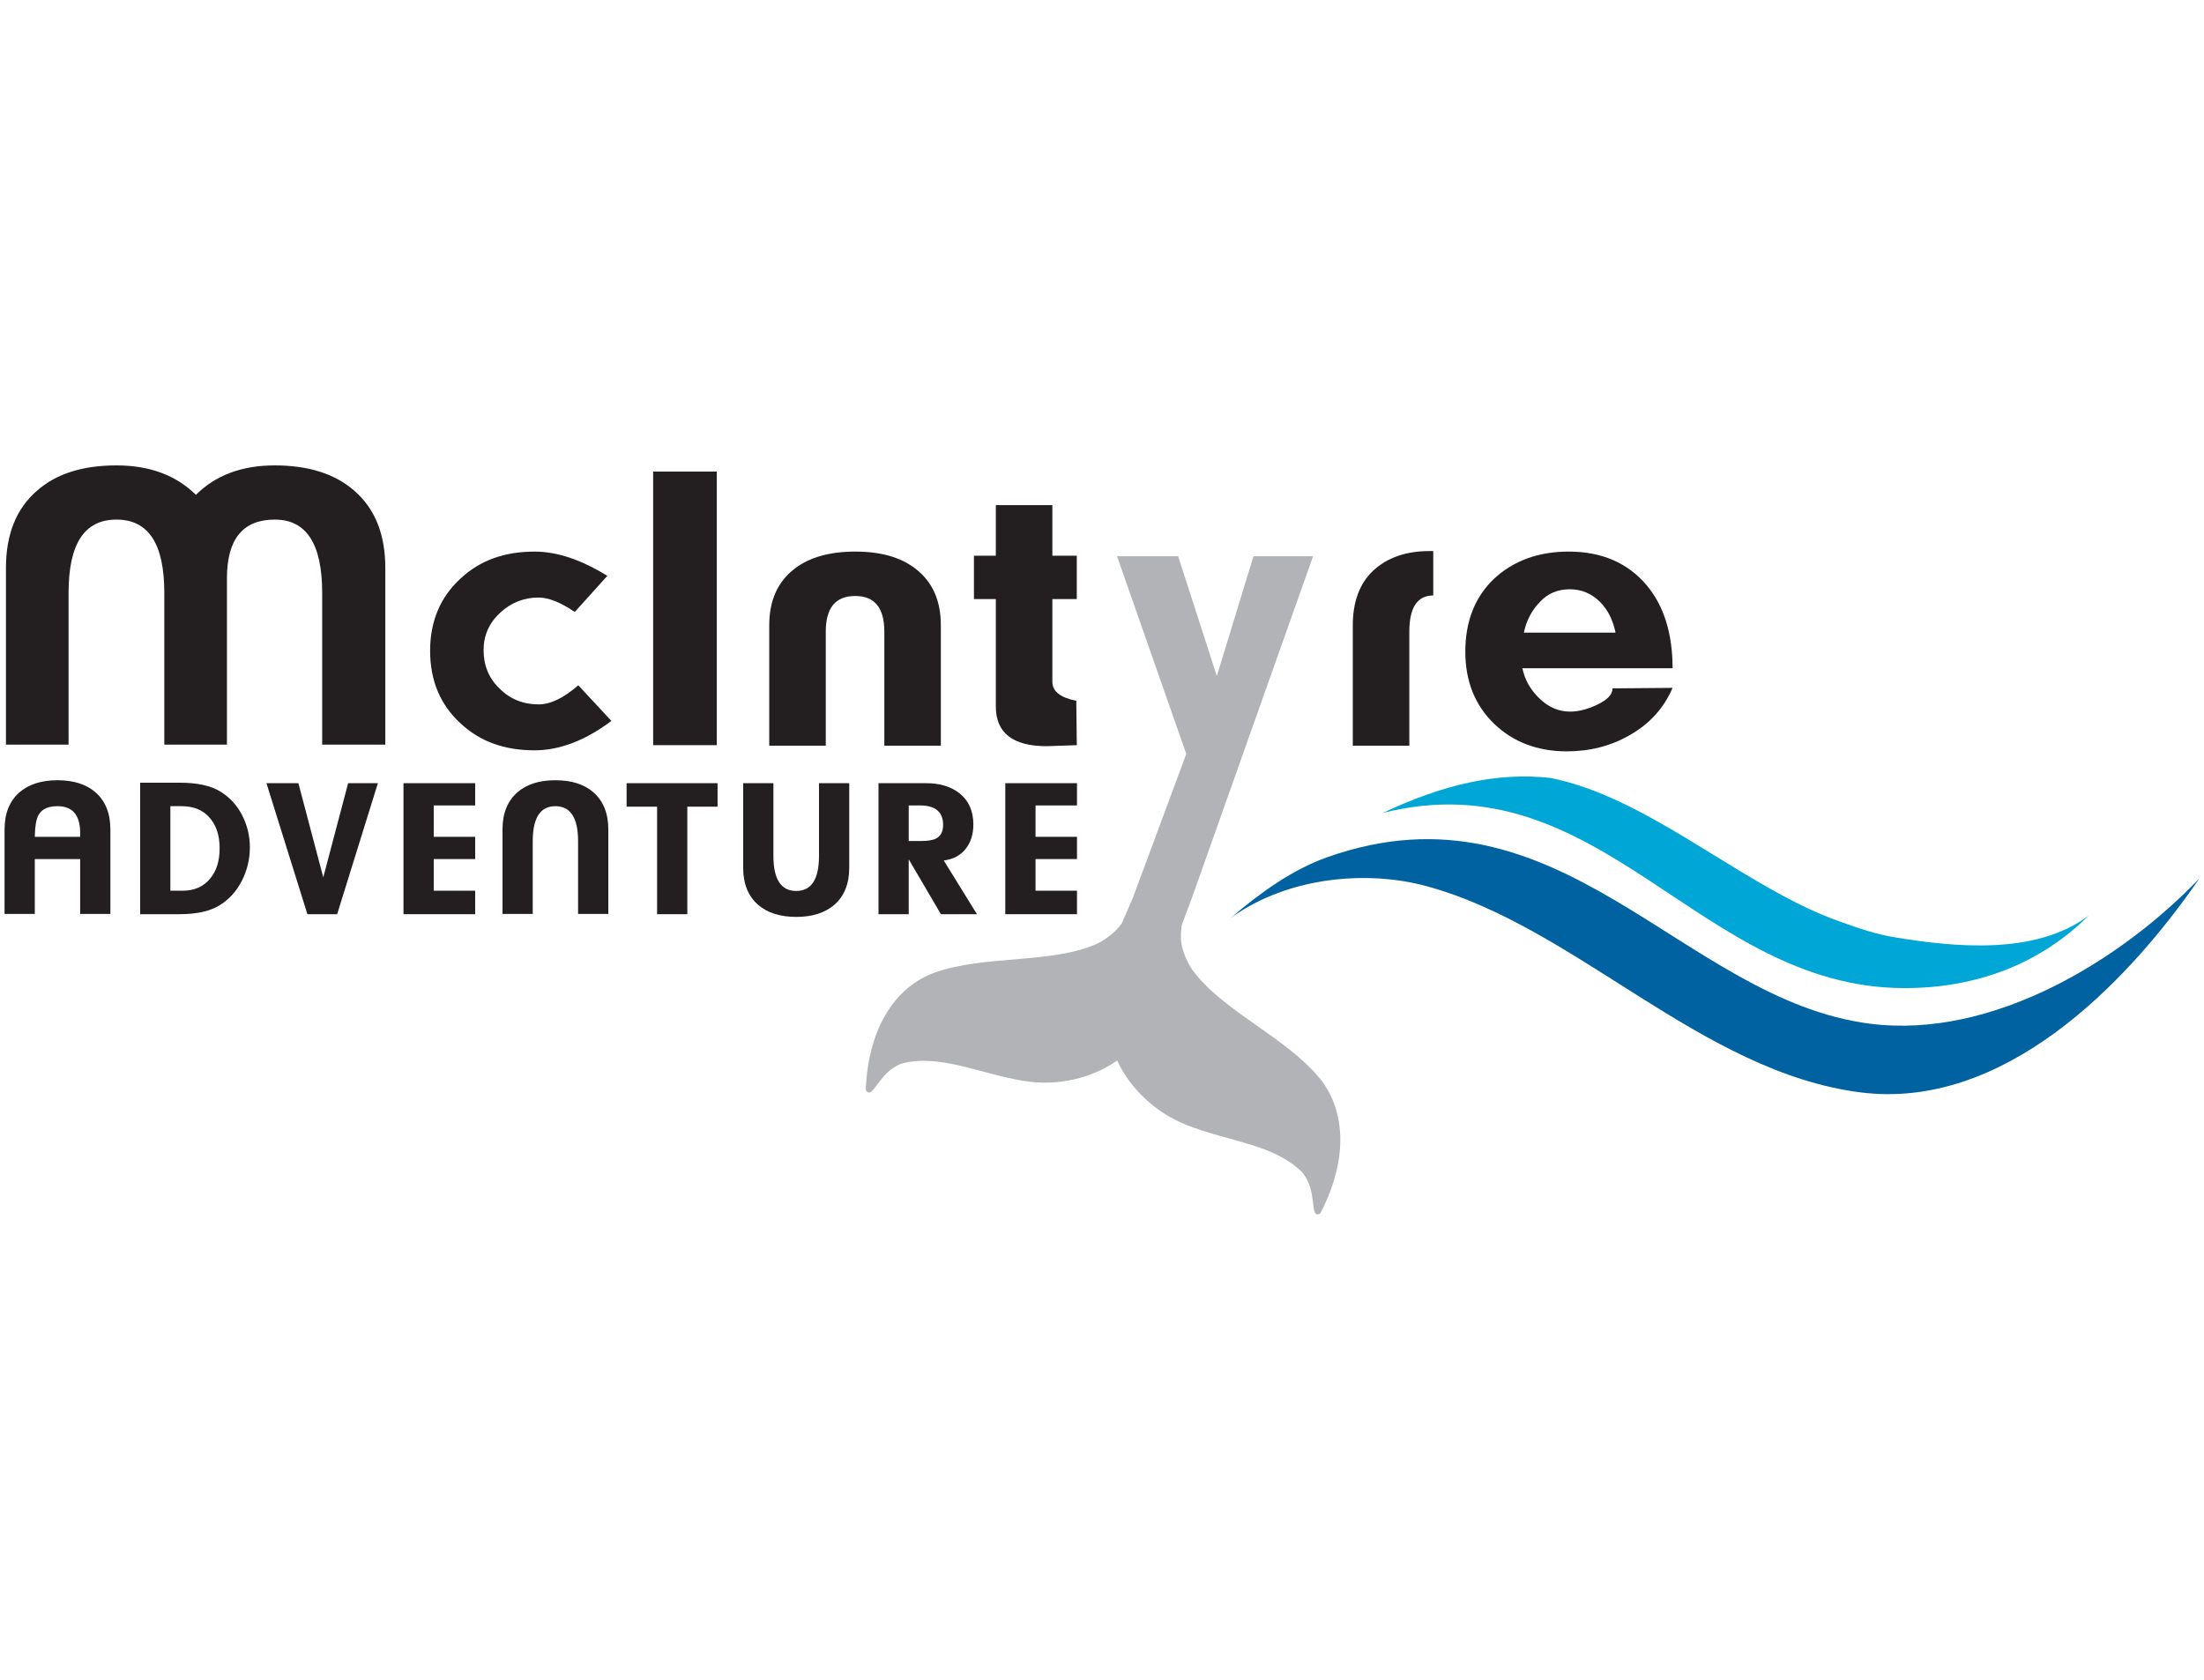
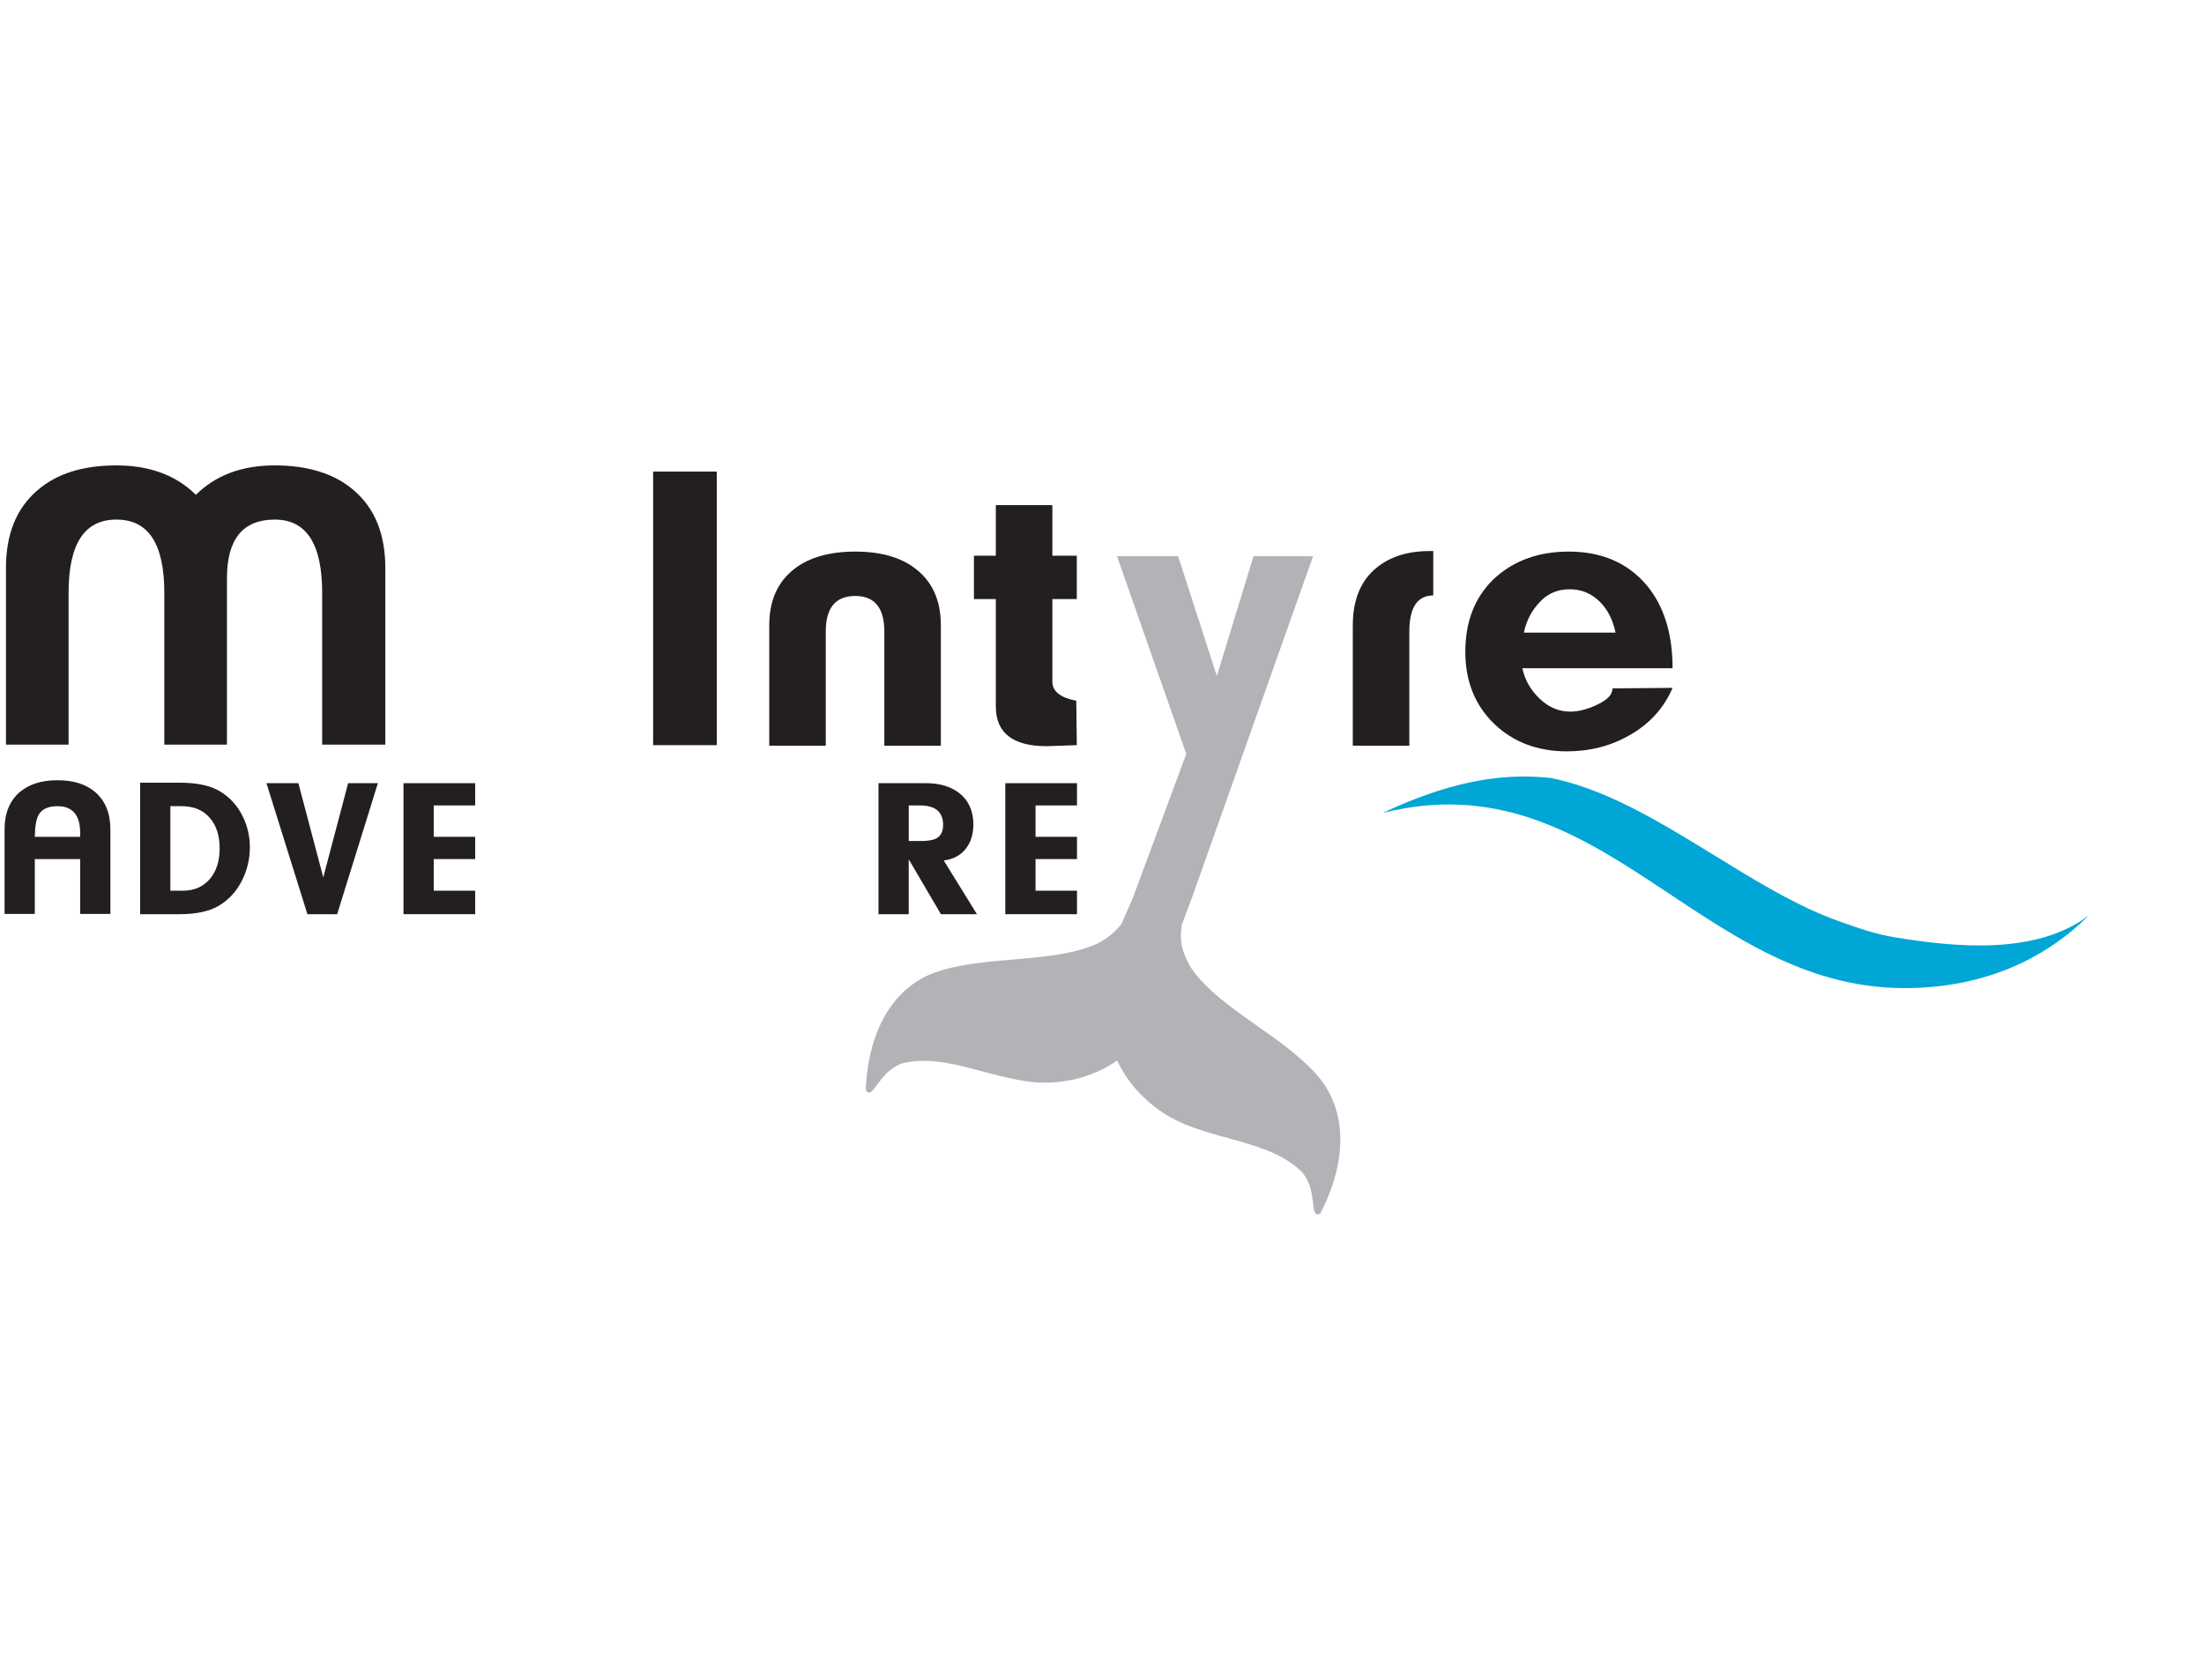
<svg xmlns="http://www.w3.org/2000/svg" version="1.1" id="Layer_2" x="0px" y="0px" width="345.827px" height="263.622px" viewBox="0 0 345.827 263.622" enable-background="new 0 0 345.827 263.622" xml:space="preserve">
  <g>
    <path fill="#00A6D5" d="M297.423,147.12c-3.29-0.542-5.702-1.428-8.747-2.495c-2.241-0.785-4.478-1.774-6.718-2.896   c-5.696-2.858-11.412-6.589-17.188-10.069c-7.022-4.236-14.143-8.1-21.459-9.569c-8.555-0.947-16.994,1.087-26.341,5.489   c34.23-8.592,49.493,27.353,81.701,27.491c11.565,0.048,21.544-3.898,29.069-11.384   C319.354,150.017,306.447,148.593,297.423,147.12" />
-     <path fill="#0062A1" d="M293.503,160.672c-29.589-3.73-48.694-39.079-85.235-26.144c-5.457,1.929-10.544,5.583-15.083,9.479   c9.102-6.51,21.465-7.418,30.584-4.951c23.519,6.354,43.094,29.206,68.191,32.388c22.1,2.795,41.342-16.45,53.151-33.592   C332.828,150.695,312.681,163.083,293.503,160.672" />
    <path fill="#231F20" d="M50.553,93.047c0-7.696-2.478-11.503-7.432-11.503c-5.033,0-7.511,3.078-7.511,9.235v26.084h-9.828V93.047   c0-7.696-2.476-11.503-7.511-11.503c-5.034,0-7.511,3.807-7.511,11.503v23.817H0.934V89.159c0-5.265,1.598-9.316,4.875-12.15   c3.036-2.674,7.191-3.97,12.465-3.97c5.193,0,9.347,1.539,12.463,4.618c3.117-3.079,7.191-4.618,12.384-4.618   s9.428,1.296,12.464,3.97c3.276,2.834,4.876,6.885,4.876,12.15v27.705h-9.908V93.047L50.553,93.047z" />
-     <path fill="#231F20" d="M72.283,113.542c-3.196-2.917-4.794-6.724-4.794-11.422c0-4.617,1.598-8.425,4.794-11.341   c3.036-2.835,6.871-4.211,11.585-4.211c3.596,0,7.351,1.295,11.427,3.806l-5.114,5.671c-2.237-1.539-4.155-2.269-5.674-2.269   c-2.316,0-4.313,0.81-5.992,2.35c-1.758,1.621-2.636,3.565-2.636,5.913c0,2.35,0.799,4.375,2.478,5.995   c1.677,1.701,3.754,2.511,6.151,2.511c1.839,0,3.916-0.972,6.233-2.997l5.193,5.59c-4.076,3.078-8.15,4.617-12.065,4.617   C79.153,117.754,75.319,116.377,72.283,113.542" />
    <rect x="102.484" y="74.01" fill="#231F20" width="9.987" height="42.935" />
-     <path fill="#231F20" d="M138.759,99.124c0-3.727-1.519-5.59-4.554-5.59c-3.117,0-4.634,1.863-4.634,5.59v17.903h-8.87V98.151   c0-3.971,1.358-6.887,3.995-8.912c2.318-1.782,5.514-2.673,9.509-2.673c3.995,0,7.111,0.891,9.428,2.673   c2.636,2.025,3.995,4.941,3.995,8.912v18.875h-8.868V99.124L138.759,99.124z" />
+     <path fill="#231F20" d="M138.759,99.124c0-3.727-1.519-5.59-4.554-5.59c-3.117,0-4.634,1.863-4.634,5.59v17.903h-8.87V98.151   c0-3.971,1.358-6.887,3.995-8.912c2.318-1.782,5.514-2.673,9.509-2.673c3.995,0,7.111,0.891,9.428,2.673   c2.636,2.025,3.995,4.941,3.995,8.912v18.875h-8.868V99.124L138.759,99.124" />
    <path fill="#231F20" d="M165.125,106.981c0,1.539,1.278,2.511,3.755,2.997l0.08,6.967c-2.796,0.081-4.314,0.162-4.715,0.162   c-5.354,0-7.99-2.106-7.99-6.238v-16.85h-3.435v-6.804h3.435v-7.939h8.87v7.939h3.835v6.805h-3.835V106.981z" />
    <path fill="#231F20" d="M212.265,117.025V98.151c0-3.646,1.038-6.562,3.196-8.587c2.158-2.025,5.114-3.079,8.789-3.079h0.641v6.966   c-2.478,0-3.755,1.863-3.755,5.671v17.903H212.265L212.265,117.025z" />
    <path fill="#231F20" d="M241.589,109.654c1.437,1.377,3.035,2.025,4.794,2.025c1.197,0,2.556-0.324,3.995-0.973   c1.757-0.81,2.635-1.619,2.635-2.672l9.429-0.081c-1.358,3.159-3.595,5.669-6.792,7.452c-2.956,1.701-6.233,2.511-9.827,2.511   c-4.554,0-8.389-1.458-11.346-4.294c-3.038-2.916-4.556-6.723-4.556-11.34c0-4.78,1.519-8.587,4.475-11.423   c3.038-2.835,6.952-4.293,11.746-4.293c5.195,0,9.268,1.782,12.224,5.266c2.717,3.241,4.076,7.614,4.076,13.042h-23.57   C239.271,106.738,240.15,108.276,241.589,109.654 M251.096,94.506c-1.359-1.377-2.957-2.025-4.795-2.025   c-1.837,0-3.436,0.647-4.632,1.943c-1.279,1.296-2.158,2.917-2.557,4.861h14.382C253.094,97.34,252.294,95.72,251.096,94.506" />
    <g>
      <path fill="#231F20" d="M12.576,143.435v-8.612H5.459v8.612H0.715v-13.267c0-2.508,0.778-4.449,2.333-5.819    c1.479-1.268,3.47-1.901,5.97-1.901c2.525,0,4.515,0.634,5.969,1.901c1.555,1.37,2.334,3.311,2.334,5.819v13.267H12.576z     M9.018,126.521c-1.449,0-2.435,0.453-2.959,1.358c-0.374,0.673-0.574,1.823-0.6,3.452h7.118c0-0.078,0-0.187,0-0.329    s0-0.239,0-0.291C12.576,127.917,11.39,126.521,9.018,126.521z" />
      <path fill="#231F20" d="M28.187,143.473h-6.199v-20.638h6.199c2.729,0,4.84,0.453,6.333,1.357    c1.492,0.905,2.645,2.147,3.462,3.725c0.816,1.577,1.224,3.271,1.224,5.082c0,1.836-0.421,3.583-1.262,5.237    c-0.841,1.655-2.016,2.941-3.521,3.859C32.918,143.014,30.839,143.473,28.187,143.473z M28.493,126.521h-1.76v13.268h1.913    c1.861,0,3.315-0.646,4.362-1.94c0.969-1.189,1.454-2.754,1.454-4.693c0-1.992-0.498-3.569-1.492-4.733    C31.924,127.155,30.431,126.521,28.493,126.521z" />
      <path fill="#231F20" d="M52.903,143.473h-4.668l-6.427-20.56h5.012l3.903,14.78l3.903-14.78h4.667L52.903,143.473z" />
      <path fill="#231F20" d="M63.31,143.473v-20.56h11.25v3.491h-6.504v4.926h6.504v3.492h-6.504v4.966h6.504v3.685H63.31z" />
-       <path fill="#231F20" d="M90.707,143.435v-11.405c0-3.672-1.188-5.509-3.559-5.509c-2.373,0-3.559,1.837-3.559,5.509v11.405h-4.744    v-13.267c0-2.508,0.778-4.449,2.334-5.819c1.454-1.268,3.443-1.901,5.968-1.901c2.525,0,4.515,0.634,5.969,1.901    c1.555,1.37,2.334,3.311,2.334,5.819v13.267H90.707z" />
-       <path fill="#231F20" d="M107.846,126.599v16.875h-4.744v-16.875h-4.783v-3.686h14.273v3.686H107.846z" />
-       <path fill="#231F20" d="M124.95,143.899c-2.525,0-4.528-0.633-6.007-1.9c-1.556-1.371-2.334-3.31-2.334-5.819v-13.267h4.746    v11.405c0,3.673,1.191,5.508,3.577,5.508c2.384,0,3.577-1.835,3.577-5.508v-11.405h4.744v13.267c0,2.509-0.778,4.448-2.333,5.819    C129.439,143.266,127.45,143.899,124.95,143.899z" />
      <path fill="#231F20" d="M153.292,143.473h-5.654l-5.051-8.613v8.613h-4.744v-20.56h7.461c2.144,0,3.877,0.517,5.204,1.55    c1.479,1.163,2.22,2.804,2.22,4.922c0,1.55-0.407,2.835-1.22,3.855c-0.812,1.021-1.955,1.621-3.427,1.802L153.292,143.473z     M142.588,131.99h1.876c1.096,0,1.899-0.129,2.41-0.388c0.739-0.387,1.109-1.099,1.109-2.133c0-2.042-1.211-3.064-3.635-3.064    h-1.76V131.99L142.588,131.99z" />
      <path fill="#231F20" d="M157.739,143.473v-20.56h11.25v3.491h-6.505v4.926h6.505v3.492h-6.505v4.966h6.505v3.685H157.739z" />
    </g>
    <path fill="#B1B3B6" d="M206.863,168.974c-5.407-6.359-15.082-10.369-19.729-16.709c-0.762-1.037-1.583-2.944-1.764-4.2   c-0.132-0.924-0.094-1.908,0.066-2.924l1.581-4.217l19.016-53.628h-9.347l-5.754,18.794l-6.072-18.794h-9.588l10.866,31.027   l-8.389,22.601l-1.757,4.033c-0.133,0.157-0.259,0.313-0.373,0.459c-0.773,0.999-2.425,2.233-3.595,2.746   c-7.151,3.132-17.509,1.698-25.33,4.467c-5.851,2.067-10.425,8.227-10.847,18.354c0.013,0.139,0.068,0.245,0.17,0.327   c0.743,0.7,1.333-1.039,3.063-2.833c0.608-0.633,1.808-1.428,2.605-1.619c5.967-1.445,12.028,1.669,19.083,2.799   c5.357,0.864,10.581-0.541,14.225-3.016c0.087-0.06,0.189-0.132,0.299-0.207c0.055,0.122,0.109,0.234,0.156,0.33   c1.932,3.989,5.767,7.858,10.827,9.827c6.67,2.597,13.46,2.968,17.912,7.246c0.592,0.574,1.244,1.866,1.459,2.72   c0.609,2.438,0.263,4.24,1.256,4.007c0.125-0.018,0.228-0.082,0.305-0.198C211.836,181.381,210.91,173.729,206.863,168.974z" />
  </g>
</svg>